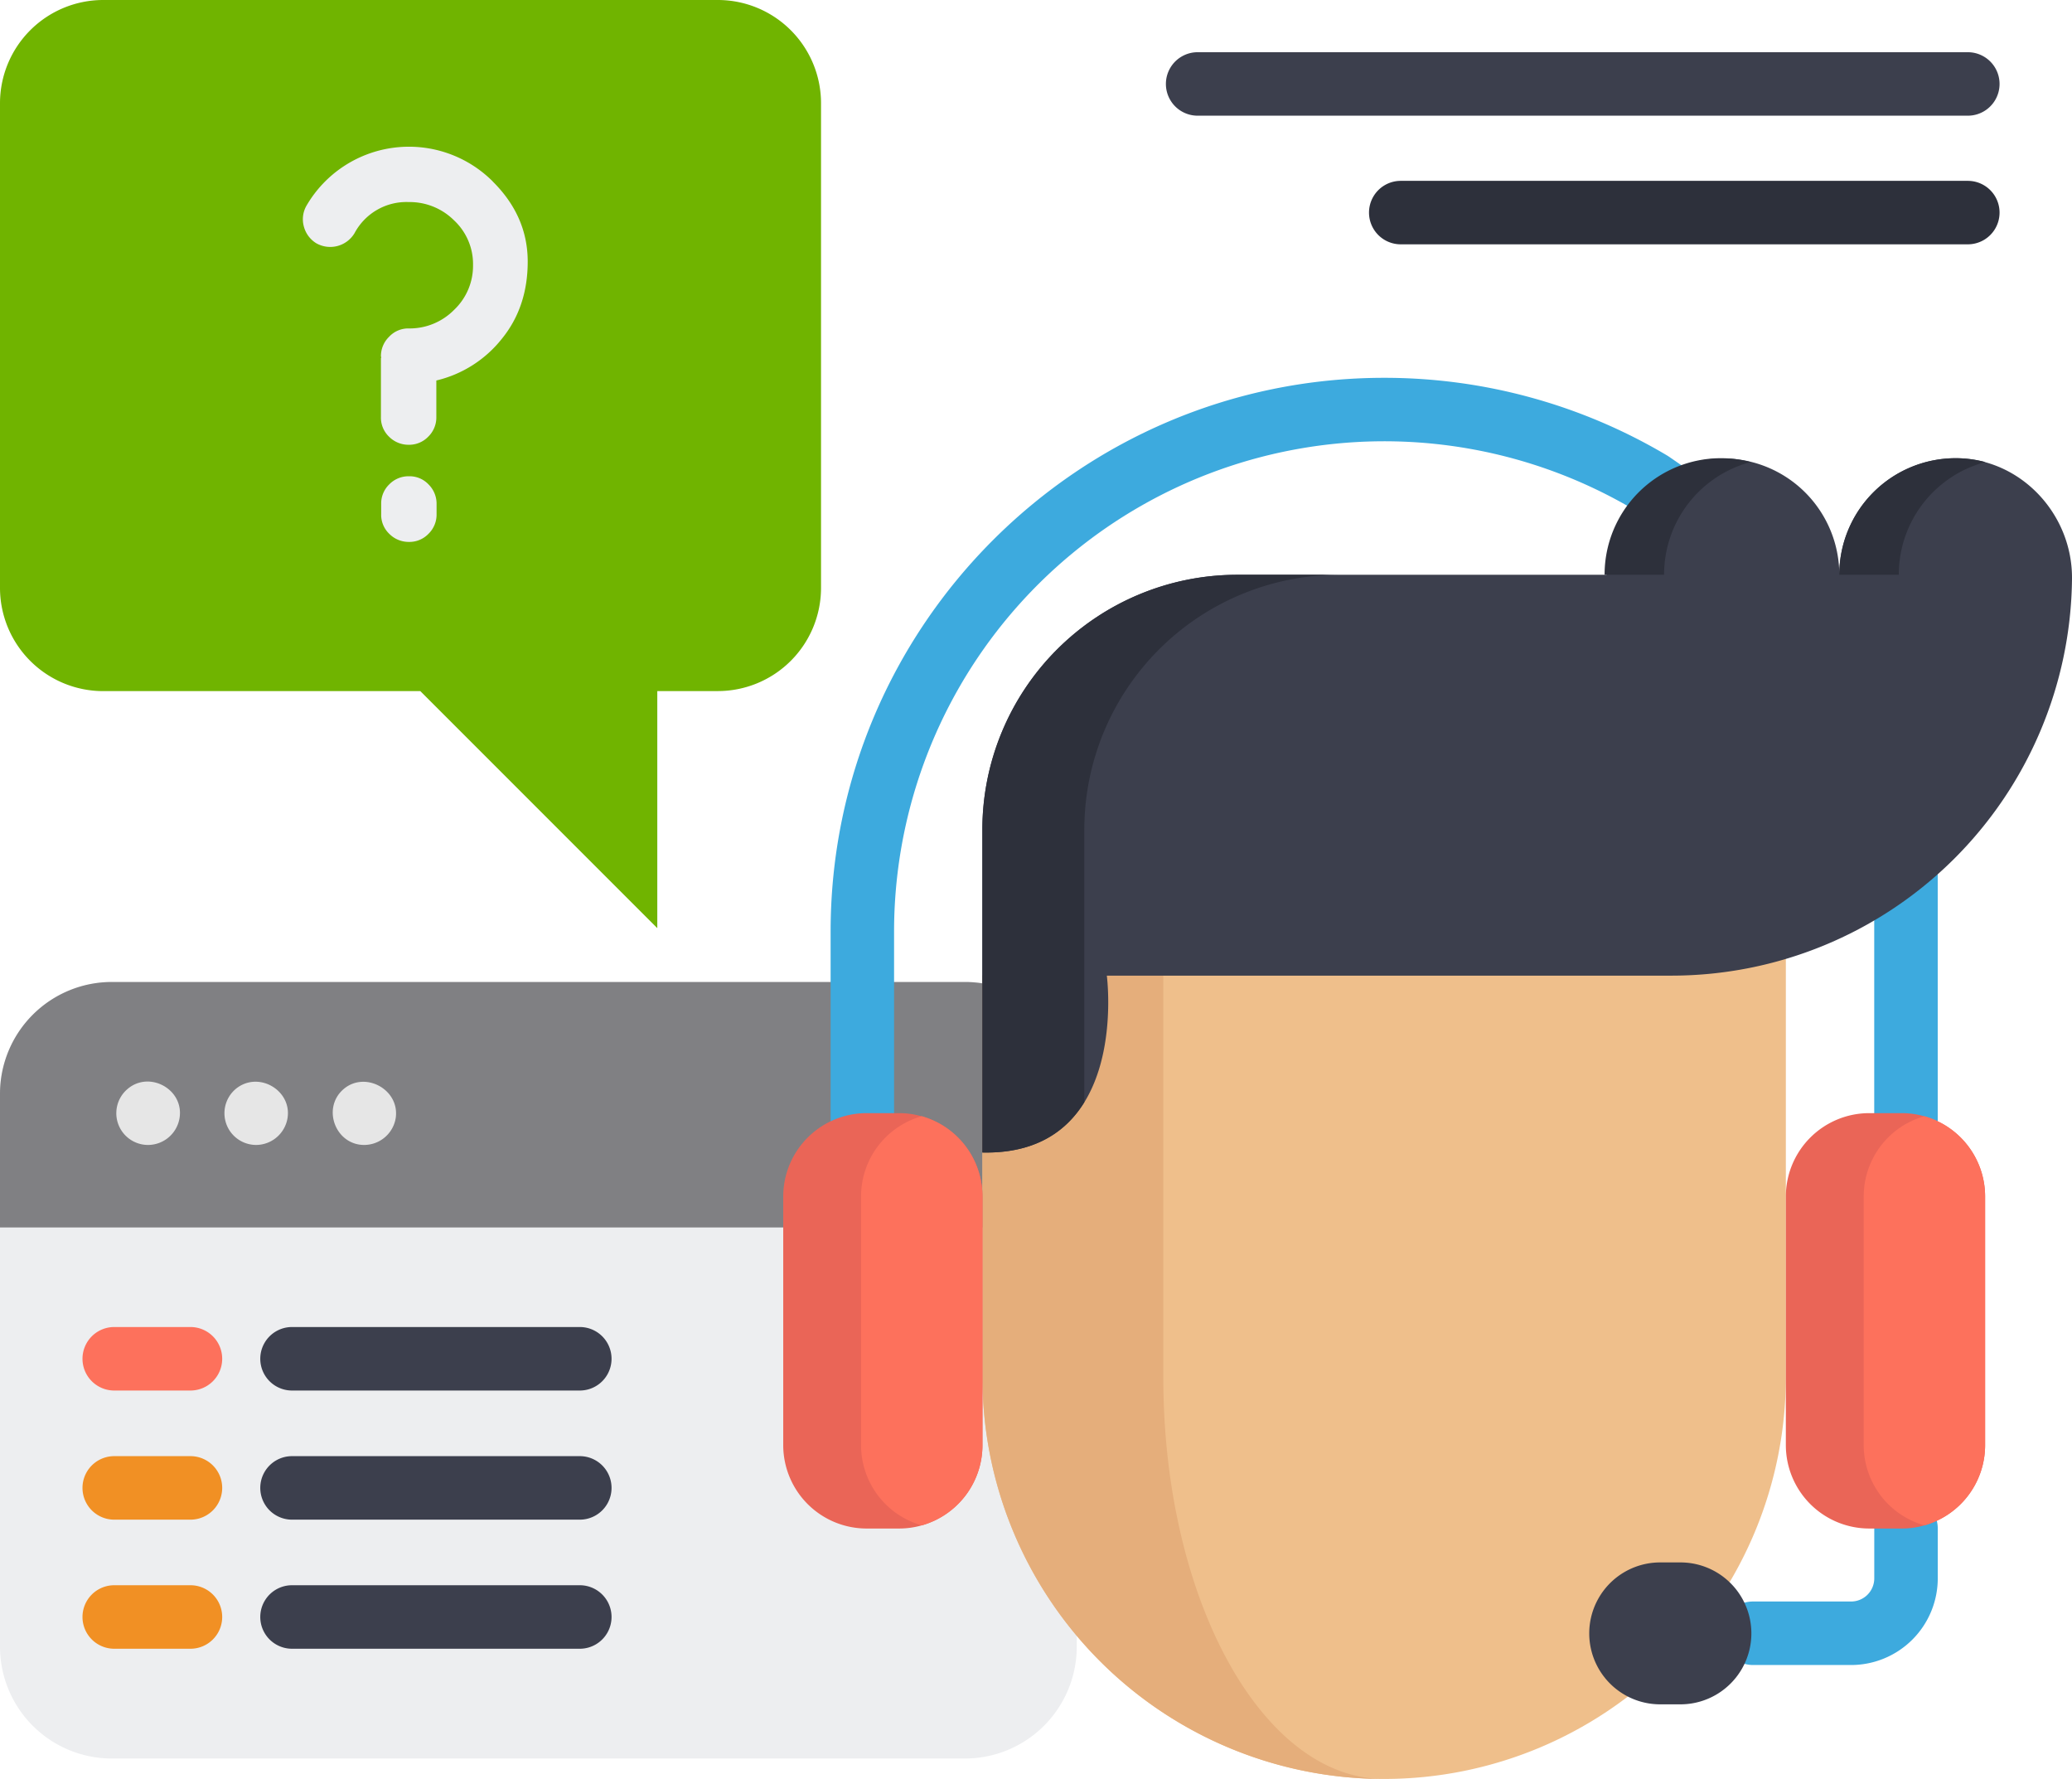
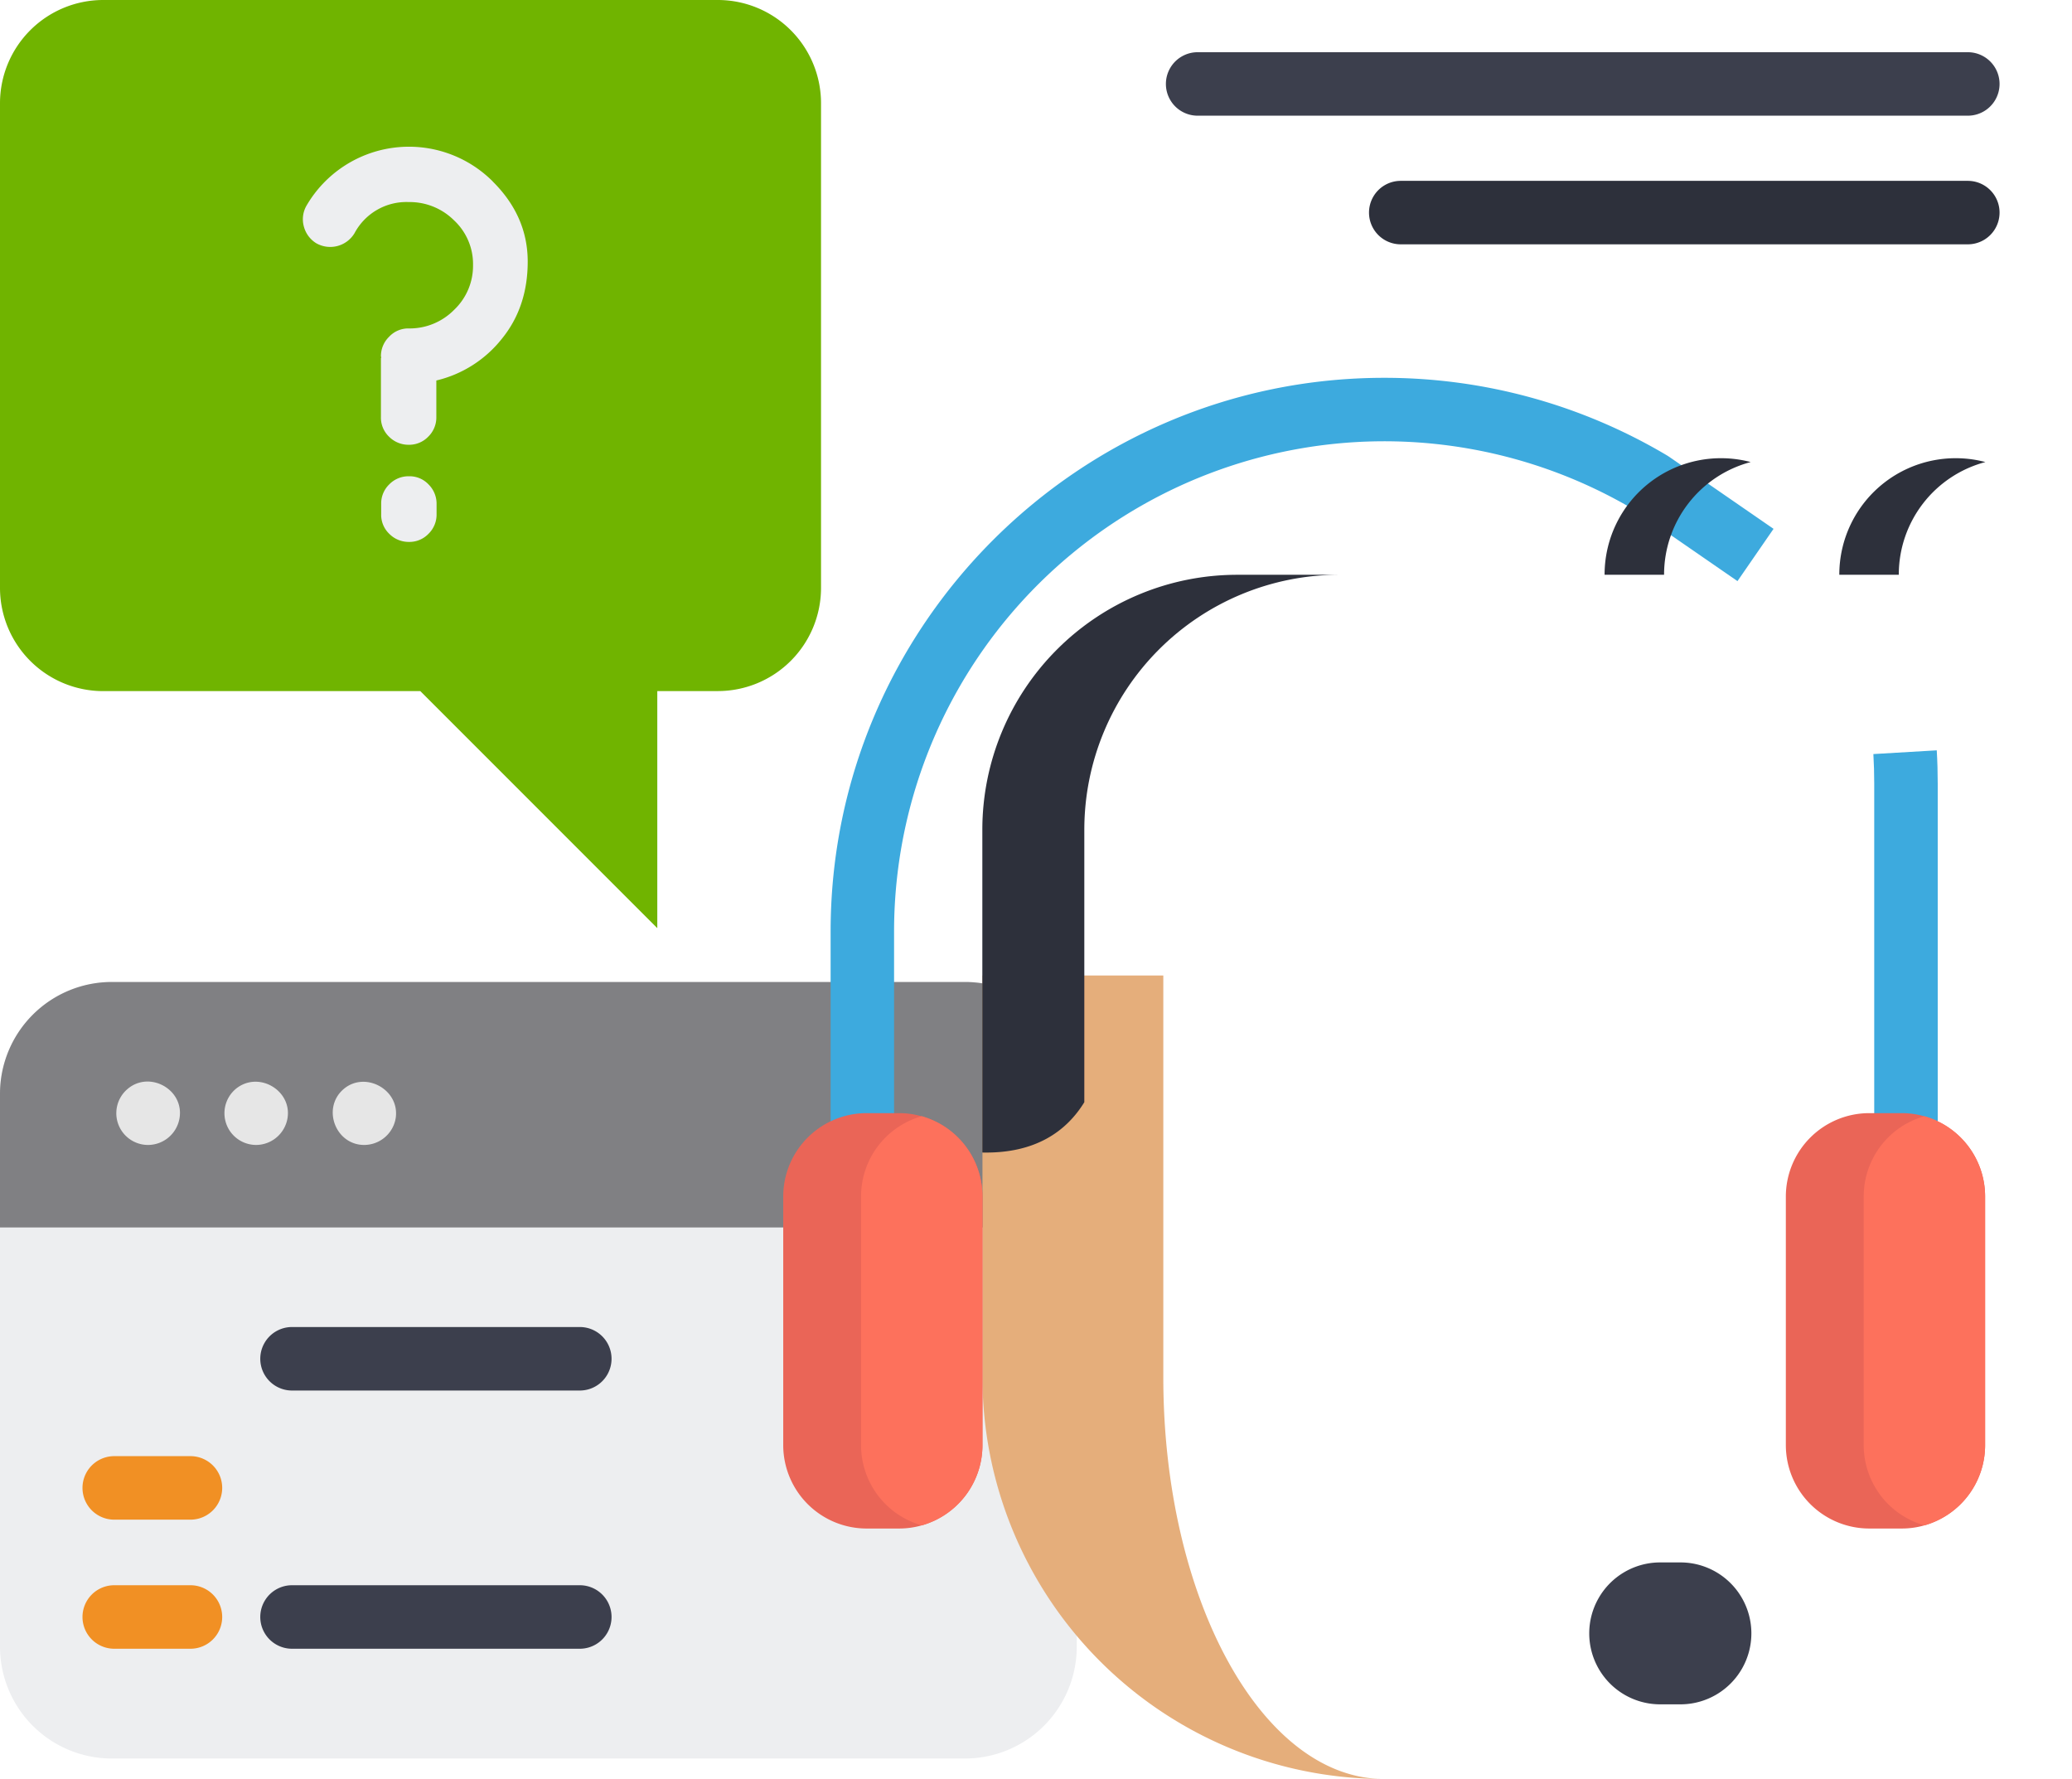
<svg xmlns="http://www.w3.org/2000/svg" viewBox="0 0 512 439.5">
  <defs>
    <style>.cls-1{fill:#edeef0;}.cls-2{fill:#808083;}.cls-3{fill:#e6e6e6;}.cls-4{fill:#3daade;}.cls-5{fill:#efbf8b;}.cls-6{fill:#e5ae7b;}.cls-7{fill:#3c3f4d;}.cls-8{fill:#2d303b;}.cls-9{fill:#ea6557;}.cls-10{fill:#fd715c;}.cls-11{fill:#70b400;}.cls-12{fill:#f19024;}</style>
  </defs>
  <title>Support2</title>
  <g id="Layer_2" data-name="Layer 2">
    <g id="Layer_1-2" data-name="Layer 1">
      <path class="cls-1" d="M266.07,270.24V406.8a27.63,27.63,0,0,1-27.64,27.64H27.67A27.63,27.63,0,0,1,0,406.8V270.24A27.63,27.63,0,0,1,27.67,242.6H238.43A27.63,27.63,0,0,1,266.07,270.24Z" />
      <path class="cls-2" d="M266.07,270.24v33H0v-33A27.63,27.63,0,0,1,27.67,242.6H238.43A27.63,27.63,0,0,1,266.07,270.24Z" />
      <path class="cls-3" d="M36.63,282.86A7.84,7.84,0,0,1,31.56,269c5.38-4.54,13.88.1,12.82,7.13A7.92,7.92,0,0,1,36.63,282.86Z" />
      <path class="cls-3" d="M90,282.86c-7.07,0-10.49-9-5.21-13.7s14-.07,13,7A7.92,7.92,0,0,1,90,282.86Z" />
      <path class="cls-3" d="M63.3,282.86a7.84,7.84,0,0,1-4.61-14.18c5.79-4.13,14,1.23,12.21,8.25A7.92,7.92,0,0,1,63.3,282.86Z" />
-       <path class="cls-4" d="M457.42,411.34H433.19a7.84,7.84,0,0,1,0-15.69h24.23a5.72,5.72,0,0,0,5.72-5.71V377.63a7.84,7.84,0,0,1,15.69,0v12.31A21.43,21.43,0,0,1,457.42,411.34Z" />
      <path class="cls-4" d="M478.82,302.34H463.13V193.58c0-2.45-.07-4.9-.21-7.29l15.66-.92c.16,2.7.24,5.46.24,8.21Z" />
      <path class="cls-4" d="M220.93,295.6H205.25V230.13c0-75.43,61.36-136.79,136.79-136.79a136.57,136.57,0,0,1,70,19.24l.43.28,25.78,17.79-8.91,12.91-25.56-17.64A121.13,121.13,0,0,0,220.93,230.13Z" />
-       <path class="cls-5" d="M441.29,201.95V340.23a99.26,99.26,0,0,1-198.52,0V241" />
      <path class="cls-6" d="M341.33,439.49a99.25,99.25,0,0,1-98.56-99.26V241h44.69v99.27c0,27.41,6.11,52.22,16,70.19C313.16,428.11,326.54,439.15,341.33,439.49Z" />
-       <path class="cls-7" d="M483.34,113.2A28.76,28.76,0,0,0,454.5,142a28.75,28.75,0,1,0-57.5,0H305.75a63,63,0,0,0-63,63v79.72c36.63.79,30.75-43.69,30.75-43.69H413a99,99,0,0,0,99-98C512.16,127,499.31,113.25,483.34,113.2Z" />
      <path class="cls-8" d="M432.6,114.15A28.76,28.76,0,0,0,396.5,142h14.7A28.77,28.77,0,0,1,432.6,114.15Z" />
      <path class="cls-8" d="M490.6,114.15A28.76,28.76,0,0,0,454.5,142h14.7A28.76,28.76,0,0,1,490.6,114.15Z" />
      <path class="cls-8" d="M305.74,142h25.2a63,63,0,0,0-63,63v67.3c-4.43,7.2-12.1,12.71-25.2,12.43V204.93A63,63,0,0,1,305.74,142Z" />
      <path class="cls-9" d="M242.77,295.6V357a20.6,20.6,0,0,1-15,19.84,20.37,20.37,0,0,1-5.59.78h-8A20.61,20.61,0,0,1,193.54,357V295.6A20.61,20.61,0,0,1,214.14,275h8a20.22,20.22,0,0,1,5.59.78A20.6,20.6,0,0,1,242.77,295.6Z" />
      <path class="cls-10" d="M242.77,295.6V357a20.6,20.6,0,0,1-15,19.84,20.6,20.6,0,0,1-15-19.84V295.6a20.6,20.6,0,0,1,15-19.84A20.6,20.6,0,0,1,242.77,295.6Z" />
      <path class="cls-9" d="M490.53,295.6V357a20.6,20.6,0,0,1-15,19.84,20.32,20.32,0,0,1-5.59.78h-8A20.62,20.62,0,0,1,441.29,357V295.6A20.62,20.62,0,0,1,461.91,275h8a20.17,20.17,0,0,1,5.59.78A20.6,20.6,0,0,1,490.53,295.6Z" />
      <path class="cls-10" d="M490.53,295.6V357a20.6,20.6,0,0,1-15,19.84,20.6,20.6,0,0,1-15-19.84V295.6a20.6,20.6,0,0,1,15-19.84A20.6,20.6,0,0,1,490.53,295.6Z" />
      <path class="cls-7" d="M409.82,386h5.84a17.53,17.53,0,0,1,0,35.05h-5.84a17.53,17.53,0,0,1,0-35.05Z" />
      <path class="cls-11" d="M25.51,0H177.36a25.51,25.51,0,0,1,25.52,25.51V145.22a25.51,25.51,0,0,1-25.52,25.51H162.42V229.3l-58.56-58.56H25.51A25.51,25.51,0,0,1,0,145.22V25.51A25.51,25.51,0,0,1,25.51,0Z" />
-       <path class="cls-10" d="M47.06,343.53H28.23a7.84,7.84,0,0,1,0-15.69H47.06a7.84,7.84,0,0,1,0,15.69Z" />
      <path class="cls-7" d="M143.26,343.53H72.16a7.84,7.84,0,0,1,0-15.69h71.11a7.84,7.84,0,0,1,0,15.69Z" />
      <path class="cls-12" d="M47.06,375.43H28.23a7.84,7.84,0,0,1,0-15.69H47.06a7.84,7.84,0,0,1,0,15.69Z" />
-       <path class="cls-7" d="M143.26,375.43H72.16a7.84,7.84,0,0,1,0-15.69h71.11a7.84,7.84,0,1,1,0,15.69Z" />
      <path class="cls-12" d="M47.06,407.32H28.23a7.84,7.84,0,0,1,0-15.69H47.06a7.84,7.84,0,0,1,0,15.69Z" />
      <path class="cls-7" d="M143.26,407.32H72.16a7.84,7.84,0,0,1,0-15.69h71.11a7.84,7.84,0,0,1,0,15.69Z" />
      <path class="cls-7" d="M486.26,28.58H295.94a7.84,7.84,0,0,1,0-15.68H486.26a7.84,7.84,0,1,1,0,15.68Z" />
      <path class="cls-8" d="M486.26,60.36H346.13a7.84,7.84,0,1,1,0-15.68H486.26a7.84,7.84,0,1,1,0,15.68Z" />
      <path class="cls-1" d="M121.76,44.84q8.64,8.57,8.64,19.79T124,83.71A29.24,29.24,0,0,1,107.82,94V103a6.62,6.62,0,0,1-2,4.88,6.53,6.53,0,0,1-4.81,2,6.76,6.76,0,0,1-4.88-2,6.5,6.5,0,0,1-2-4.88V88.52c0-.09,0-.14.07-.14s0,0,0-.14a.6.6,0,0,1-.07-.28,6.64,6.64,0,0,1,2-4.74A6.45,6.45,0,0,1,101,81.14a15.42,15.42,0,0,0,11.22-4.6,15,15,0,0,0,4.67-11.08,14.76,14.76,0,0,0-4.67-11A15.54,15.54,0,0,0,101,49.92a14.51,14.51,0,0,0-13.38,7.66,7,7,0,0,1-9.48,2.51,6.94,6.94,0,0,1-3.07-4.18,6.73,6.73,0,0,1,.7-5.16,29.29,29.29,0,0,1,46-5.92ZM96.19,119.66a6.65,6.65,0,0,1,4.88-2,6.43,6.43,0,0,1,4.81,2,6.69,6.69,0,0,1,2,4.81V127a6.62,6.62,0,0,1-2,4.88,6.53,6.53,0,0,1-4.81,2,6.75,6.75,0,0,1-4.88-2,6.49,6.49,0,0,1-2-4.88v-2.51A6.56,6.56,0,0,1,96.19,119.66Z" />
    </g>
  </g>
</svg>